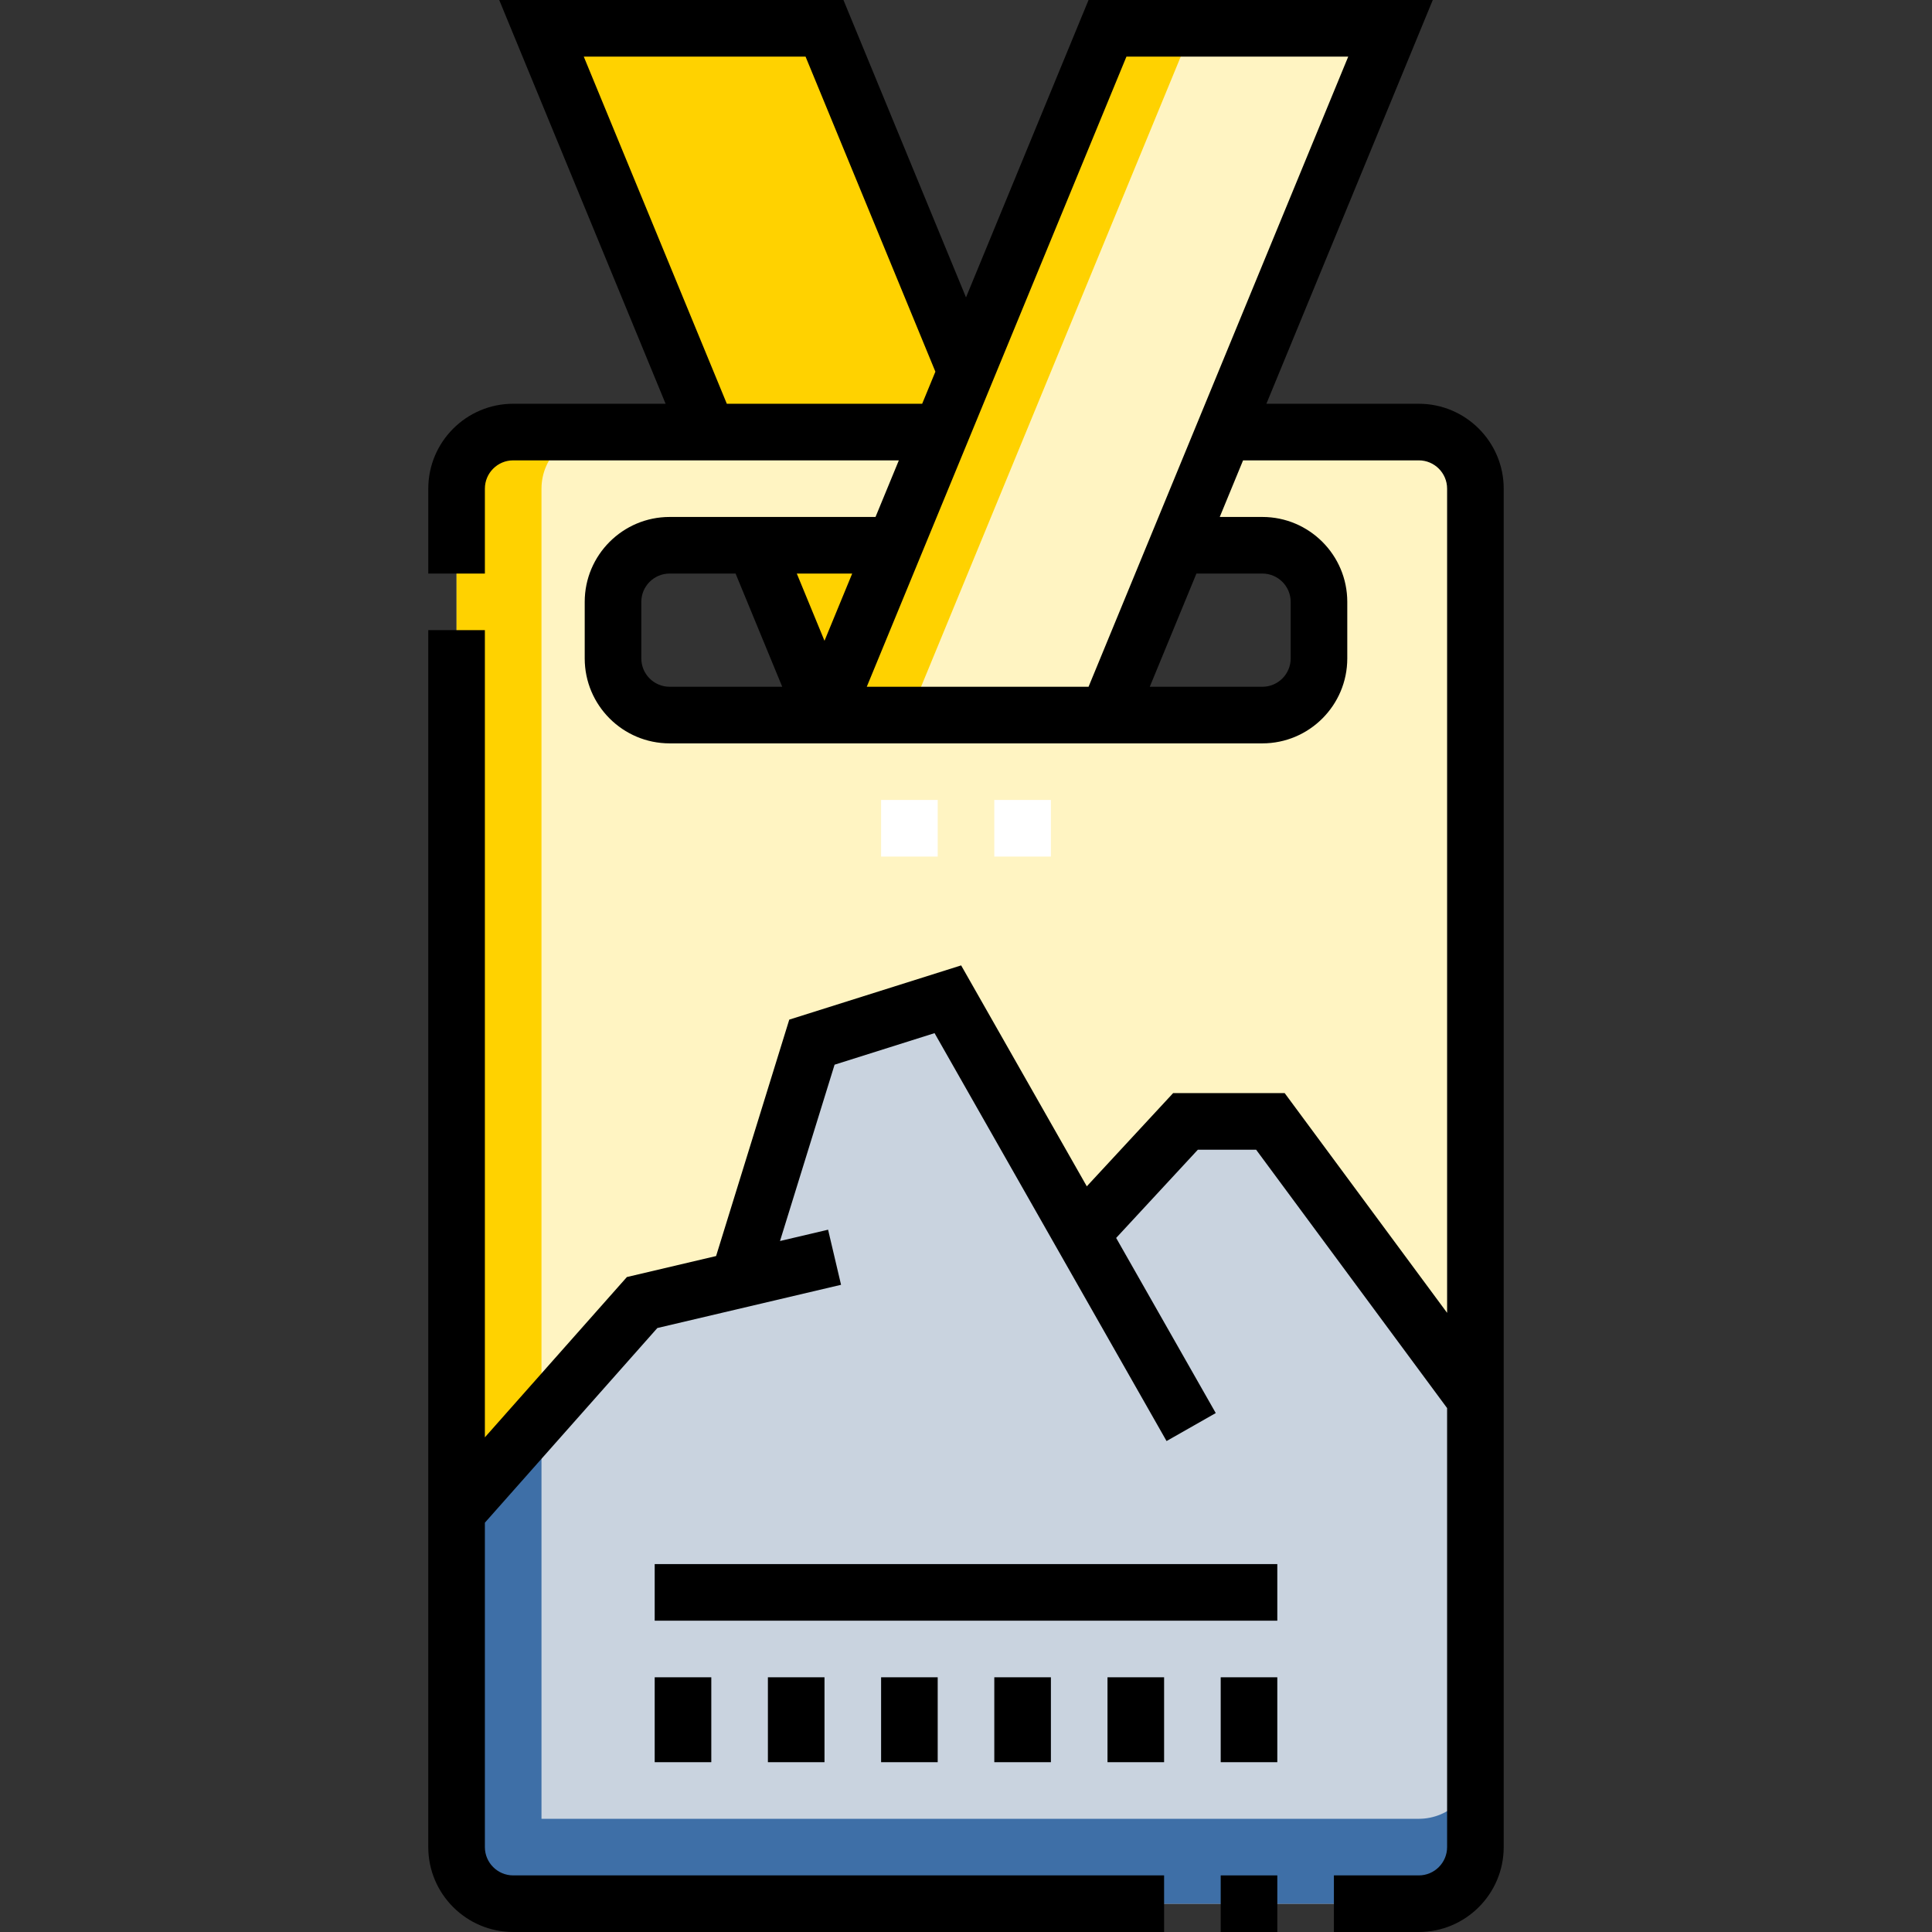
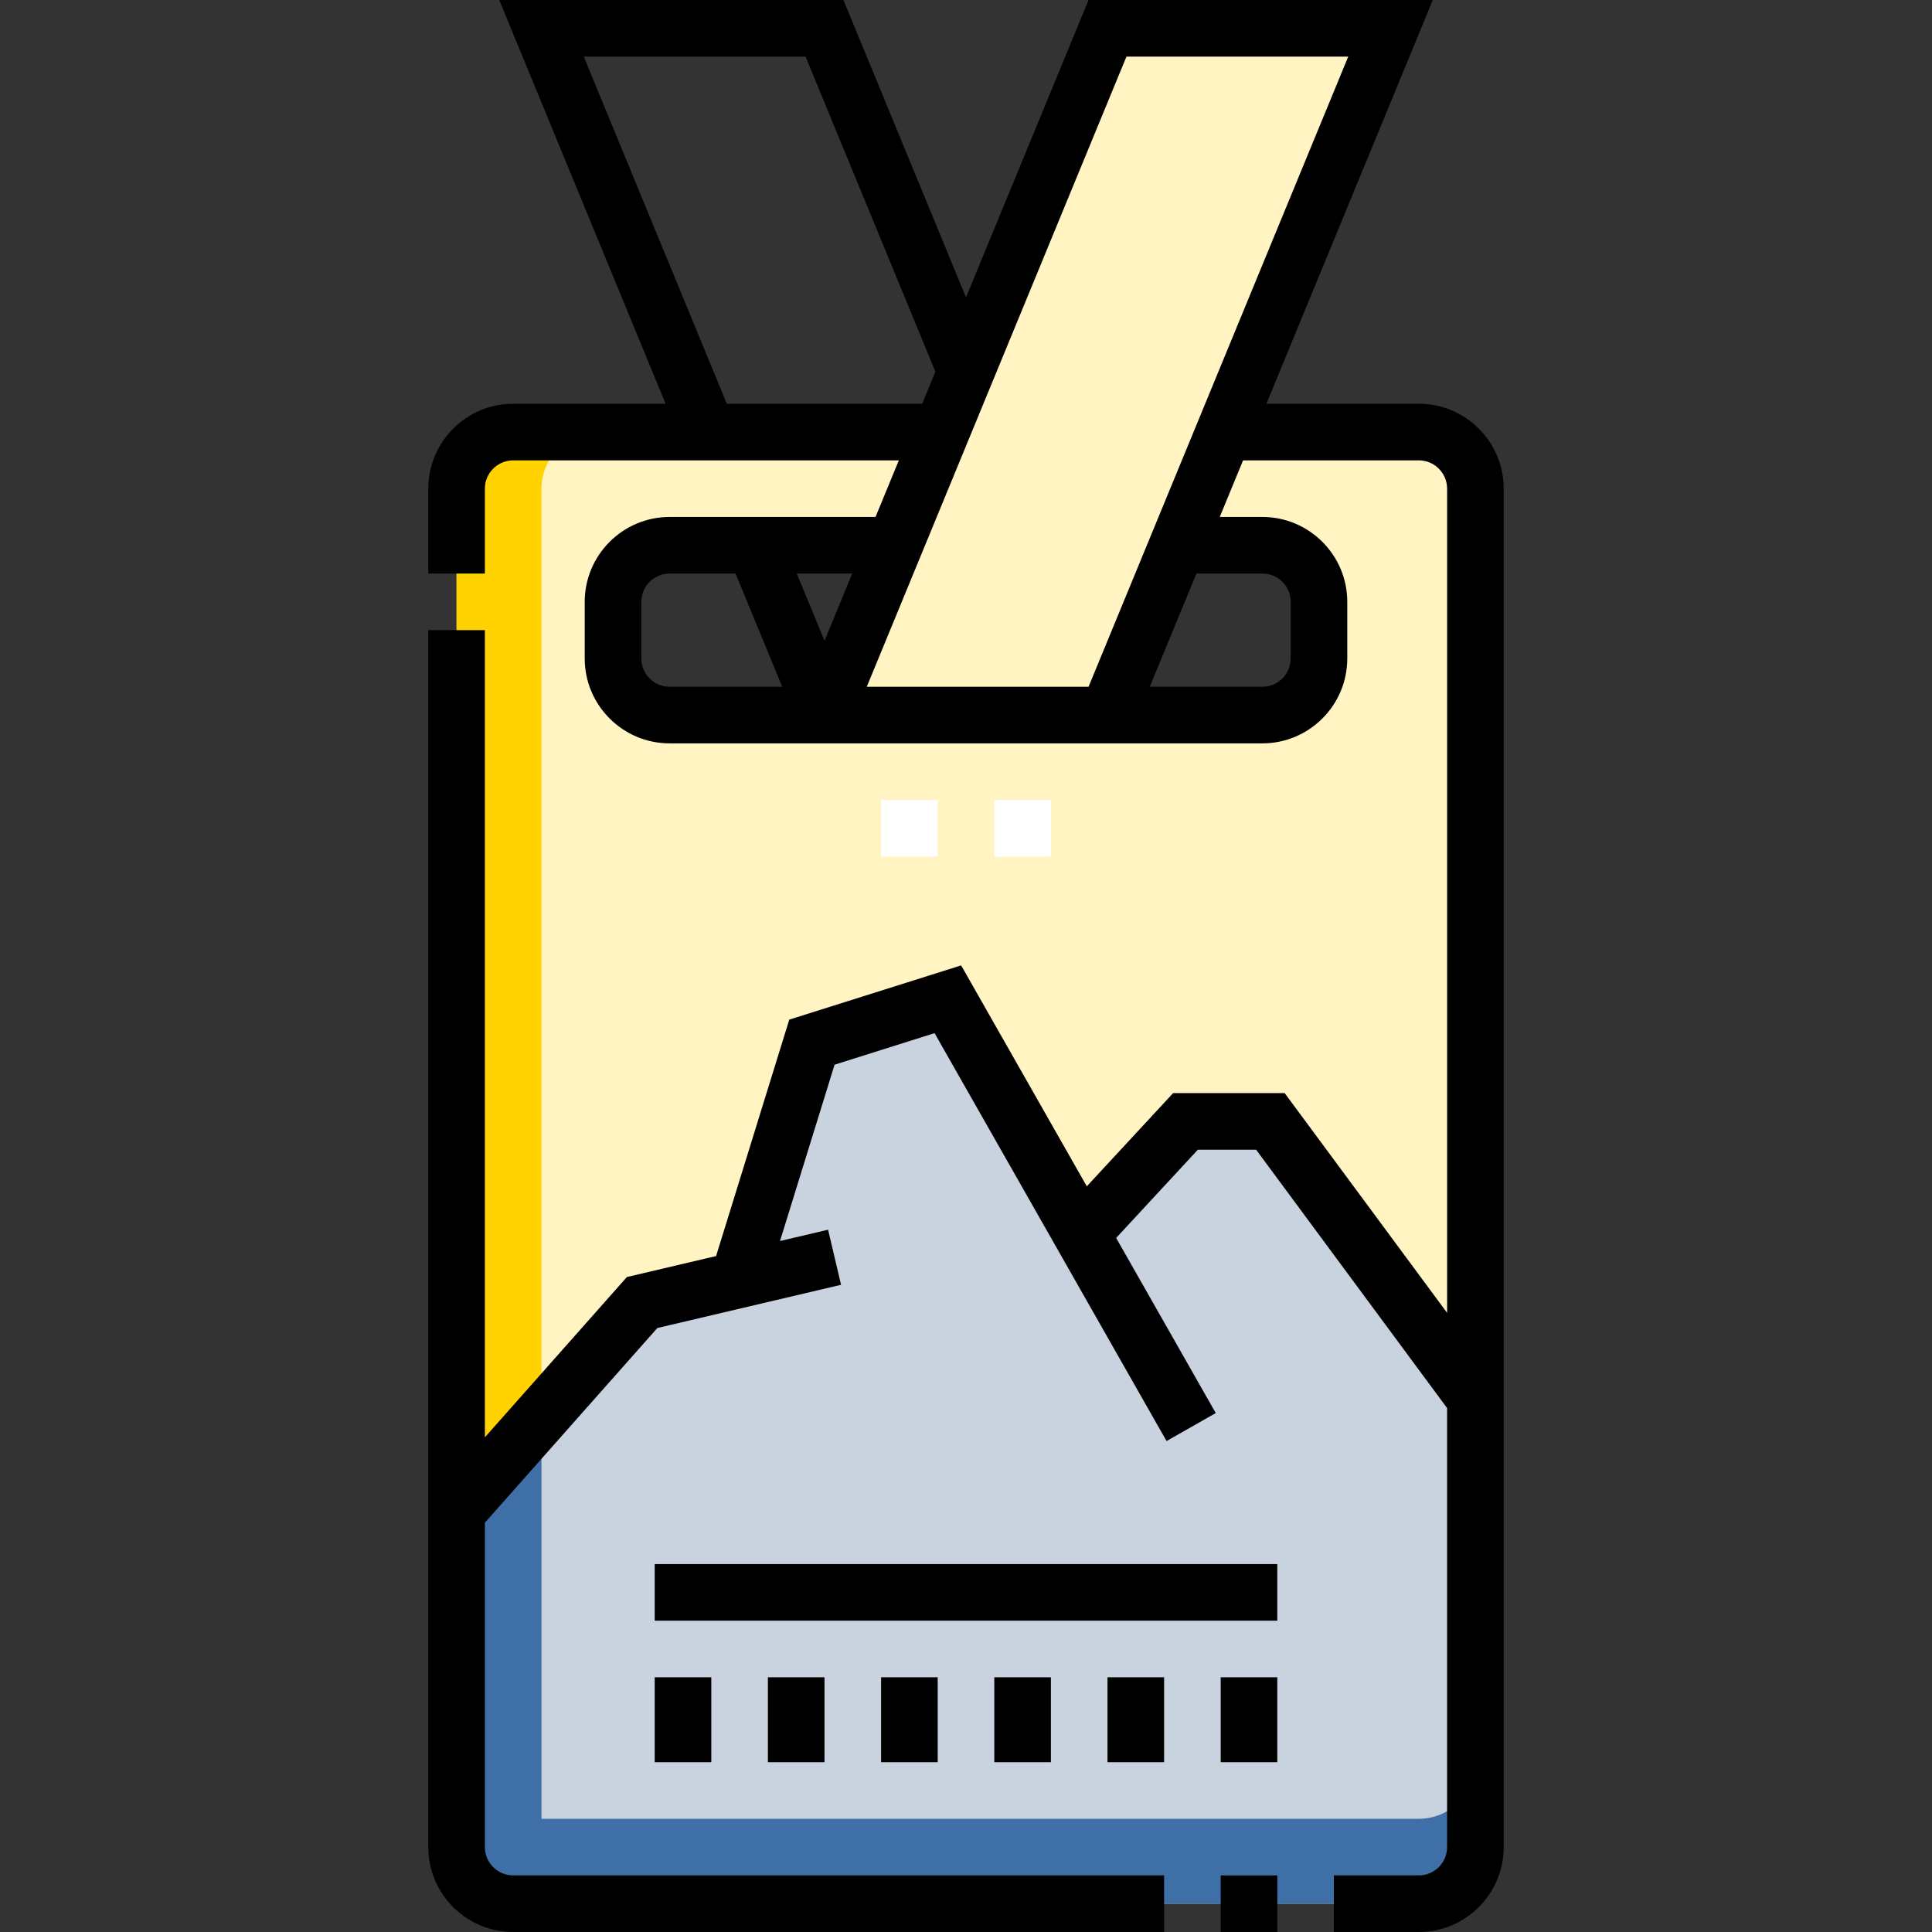
<svg xmlns="http://www.w3.org/2000/svg" version="1.1" width="512" height="512" x="0" y="0" viewBox="0 0 512 512" style="enable-background:new 0 0 512 512" xml:space="preserve" class="">
  <rect x="0" y="0" width="512" height="512" fill="#333333" stroke="none" />
  <g>
    <g>
      <g>
        <g clip-rule="evenodd" fill-rule="evenodd">
-           <path d="m187.594 114.5h61.813l6.593-16.001-37.499-90.999h-75zm12.362 30 18.544 45 18.544-45z" fill="#ffd200" data-original="#faef93" class="" />
          <path d="m218.5 189.5h75l74.999-182h-75z" fill="#fff4c2" data-original="#fcf5be" class="" />
          <path d="m121 400.683 49.169-55.5 25.5-6 19.5-63 36.023-11.366 35.367 62.183 27.61-29.817h22.5l54.331 73.5v-241.183c0-8.249-6.75-15-15-15h-51.594l-12.362 30h22.5c8.25 0 15 6.753 15 15v15c0 8.245-6.754 15-15 15h-157.088c-8.245 0-15-6.75-15-15v-15.001c0-8.25 6.75-15 15-15h59.587l12.362-30h-113.405c-8.25 0-15 6.75-15 15z" fill="#fff4c2" data-original="#fcf5be" class="" />
          <path d="m136 504.5h240c8.249 0 15-6.751 15-15v-118.817l-54.331-73.5h-22.5l-27.61 29.817-35.367-62.183-36.023 11.366-19.5 63-25.5 6-49.169 55.5v88.817c0 8.25 6.751 15 15 15z" fill="#c9d3df" data-original="#c4e5f9" class="" />
-           <path d="m218.5 189.5h22.5l74.999-182h-22.5z" fill="#ffd200" data-original="#faef93" class="" />
+           <path d="m218.5 189.5h22.5h-22.5z" fill="#ffd200" data-original="#faef93" class="" />
          <path d="m121 400.683 22.5-25.396v-245.787c0-8.25 6.75-15 15-15h-22.5c-8.25 0-15 6.75-15 15z" fill="#ffd200" data-original="#faef93" class="" />
          <path d="m136 504.5h240c8.249 0 15-6.751 15-15v-22.5c0 8.249-6.751 15-15 15h-232.5v-106.713l-22.5 25.396v88.817c0 8.25 6.751 15 15 15z" fill="#3e6fa7" data-original="#83c8f1" class="" />
        </g>
        <g>
          <path d="m278.5 226.999h-15v-15h15zm-30 0h-15v-15h15z" fill="#ffffff" data-original="#ffffff" class="" />
        </g>
      </g>
      <g>
        <path d="m376 107h-40.391l44.092-107h-91.224l-32.477 78.813-32.478-78.813h-91.224l44.092 107h-40.39c-12.406 0-22.5 10.094-22.5 22.5v22.499h15v-22.499c0-4.136 3.364-7.5 7.5-7.5h102.203l-6.181 15h-54.566c-12.406 0-22.499 10.093-22.499 22.499v15.001c0 12.406 10.093 22.5 22.499 22.5h157.088c12.406 0 22.499-10.094 22.499-22.5v-15.001c0-12.406-10.093-22.499-22.499-22.499h-11.298l6.181-15h46.573c4.136 0 7.5 3.364 7.5 7.5v218.419l-43.048-58.236h-29.559l-22.879 24.706-33.299-58.548-45.549 14.37-19.393 62.654-23.64 5.563-37.635 42.48v-213.909h-15v322.501c0 12.406 10.094 22.5 22.5 22.5h172.5v-15h-172.498c-4.136 0-7.5-3.364-7.5-7.5v-85.972l45.705-51.589 48.683-11.454-3.436-14.602-12.742 2.998 14.463-46.728 26.496-8.36 61.481 108.099 13.039-7.416-26.396-46.409 21.652-23.383h15.441l50.612 68.47v116.346c0 4.136-3.364 7.5-7.5 7.5h-22.499v15h22.501c12.406 0 22.5-10.094 22.5-22.5v-360c0-12.406-10.094-22.5-22.5-22.5zm-77.479-92h58.776l-68.818 167h-58.776zm-105.906 92-37.912-92h58.776l34.408 83.499-3.502 8.501zm25.885 62.815-7.341-17.815h14.682zm-48.543 4.685v-15.001c0-4.135 3.364-7.499 7.499-7.499h17.479l12.363 30h-29.841c-4.136 0-7.5-3.364-7.5-7.5zm164.587-22.5c4.135 0 7.499 3.364 7.499 7.499v15.001c0 4.136-3.364 7.5-7.499 7.5h-29.841l12.362-30z" fill="#000000" data-original="#000000" class="" />
        <path d="m323.5 497h15v15h-15z" fill="#000000" data-original="#000000" class="" />
        <path d="m263.5 444.499h15v22.5h-15z" fill="#000000" data-original="#000000" class="" />
        <path d="m233.5 444.499h15v22.5h-15z" fill="#000000" data-original="#000000" class="" />
        <path d="m173.501 414.499h164.998v15h-164.998z" fill="#000000" data-original="#000000" class="" />
        <path d="m293.499 444.499h15v22.5h-15z" fill="#000000" data-original="#000000" class="" />
        <path d="m203.501 444.499h15v22.5h-15z" fill="#000000" data-original="#000000" class="" />
        <path d="m323.499 444.499h15v22.5h-15z" fill="#000000" data-original="#000000" class="" />
        <path d="m173.501 444.499h15v22.5h-15z" fill="#000000" data-original="#000000" class="" />
      </g>
    </g>
  </g>
</svg>